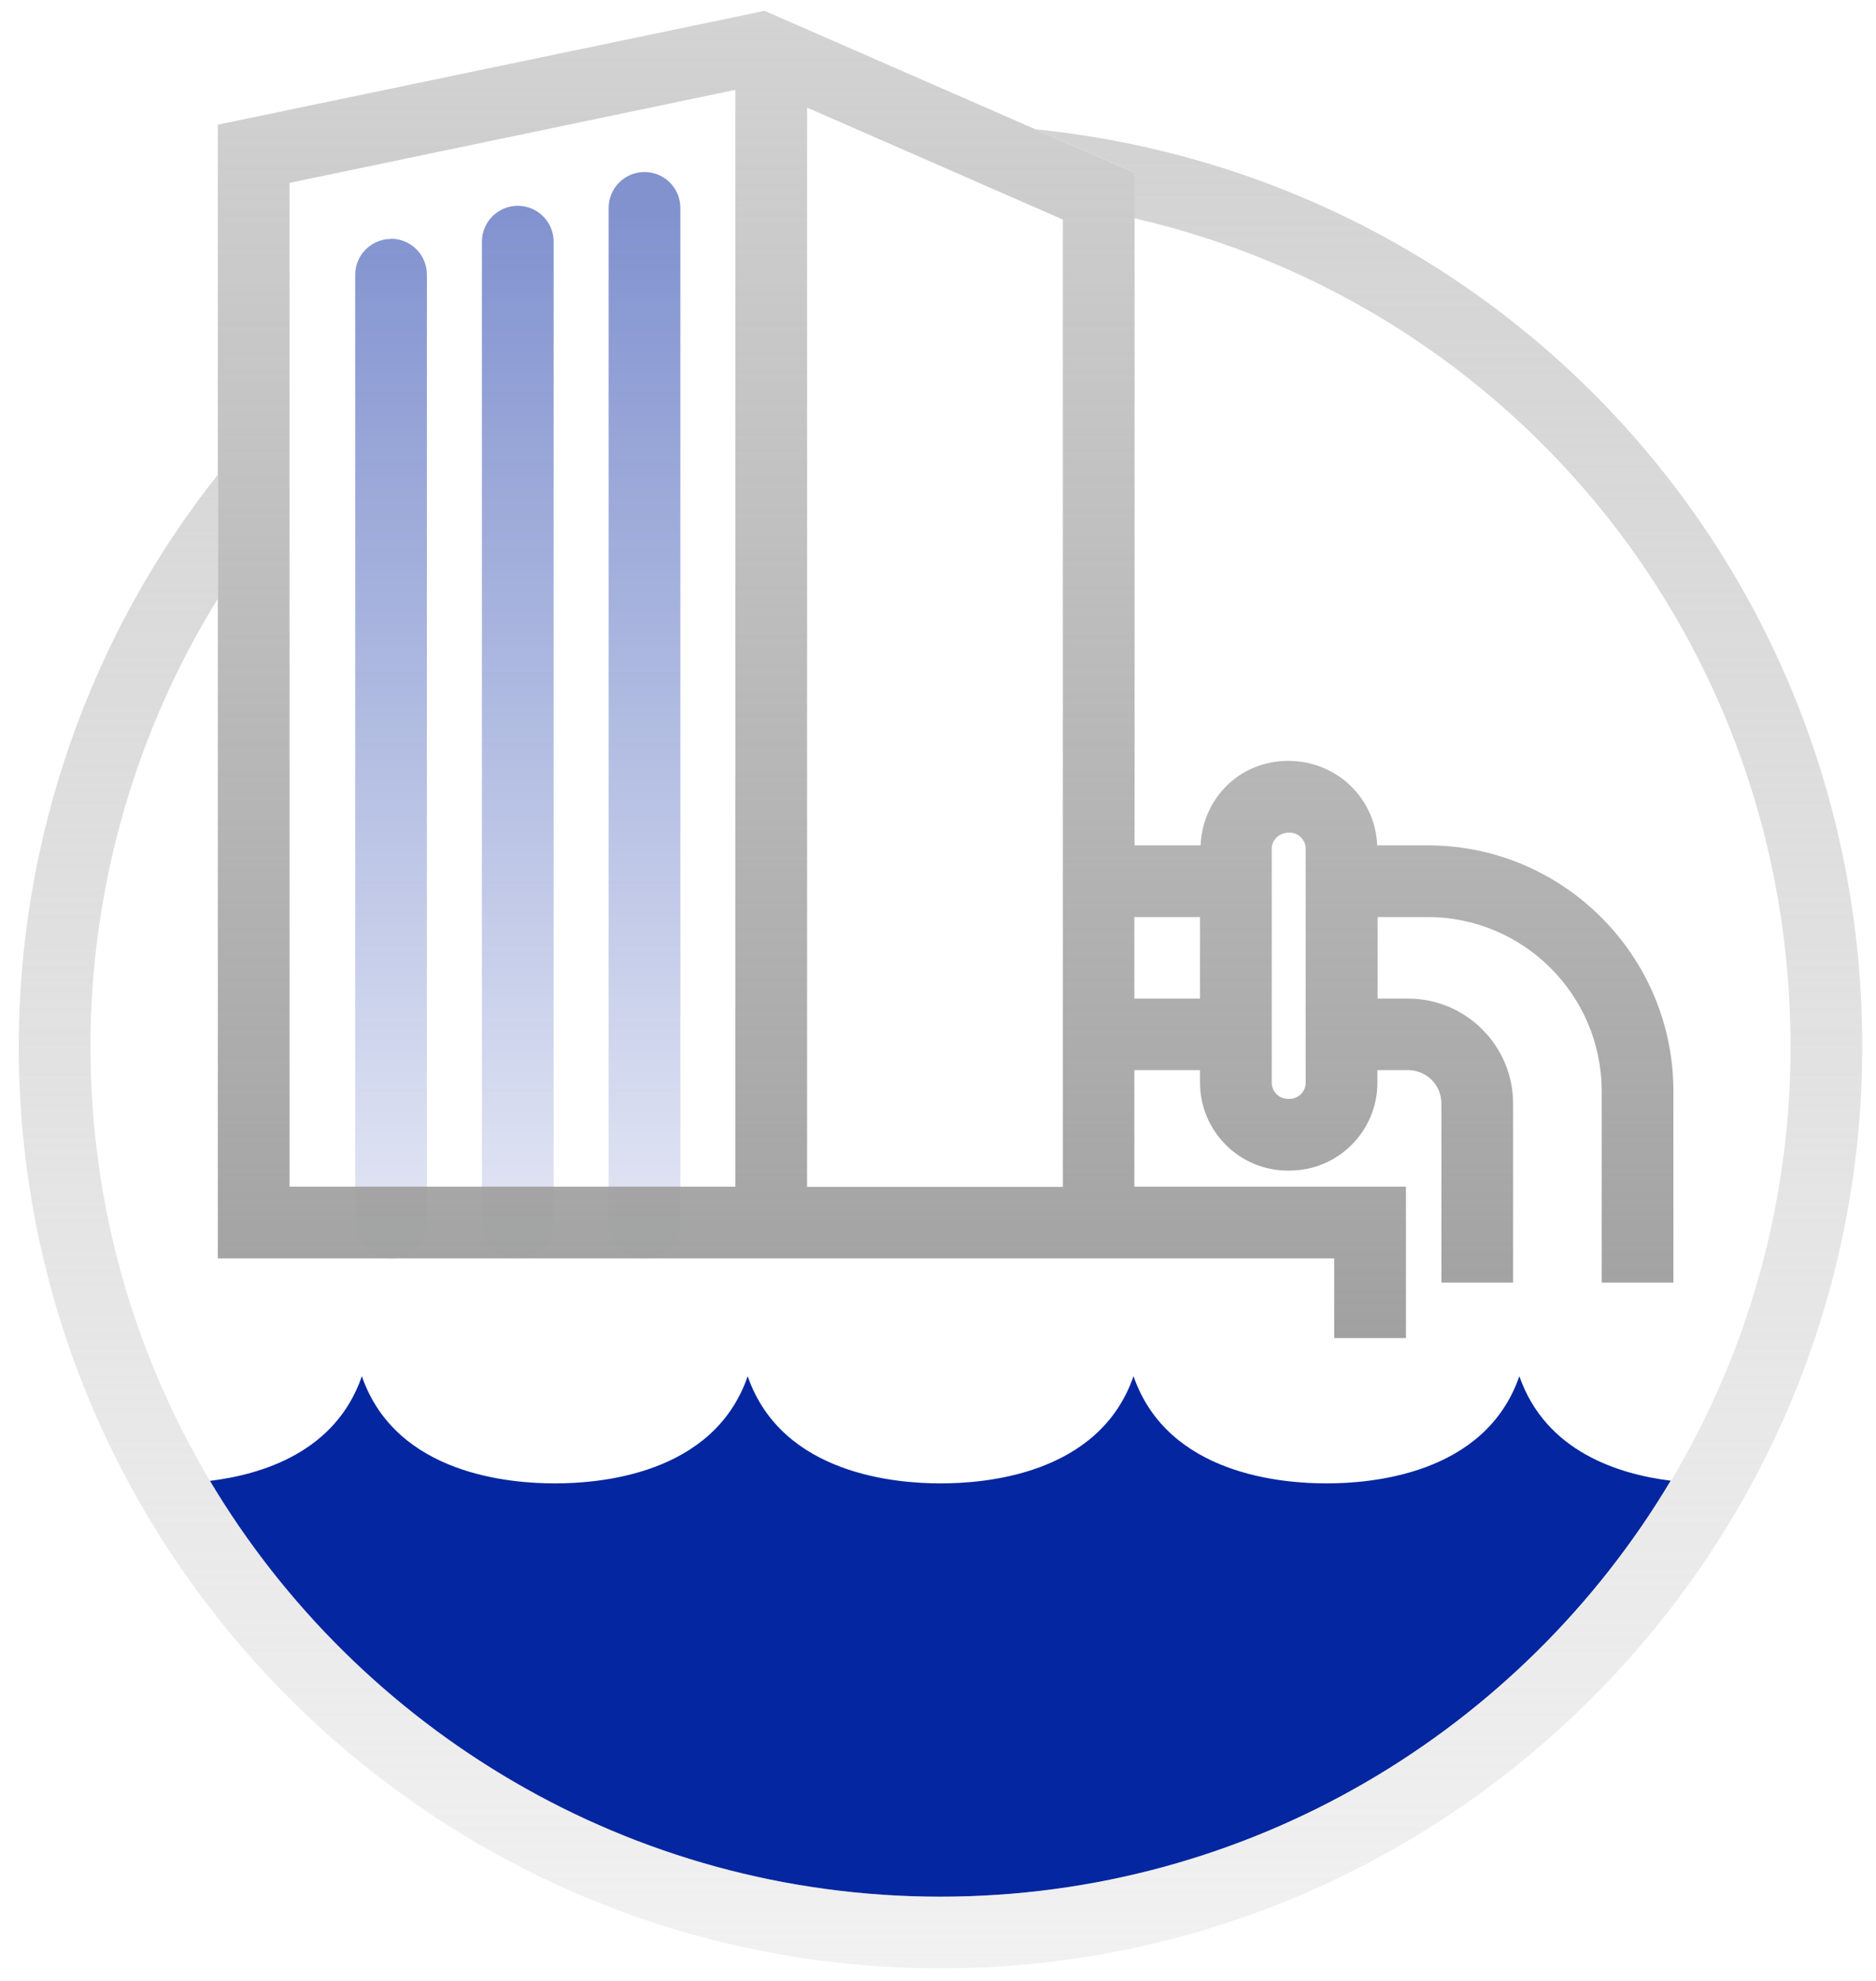
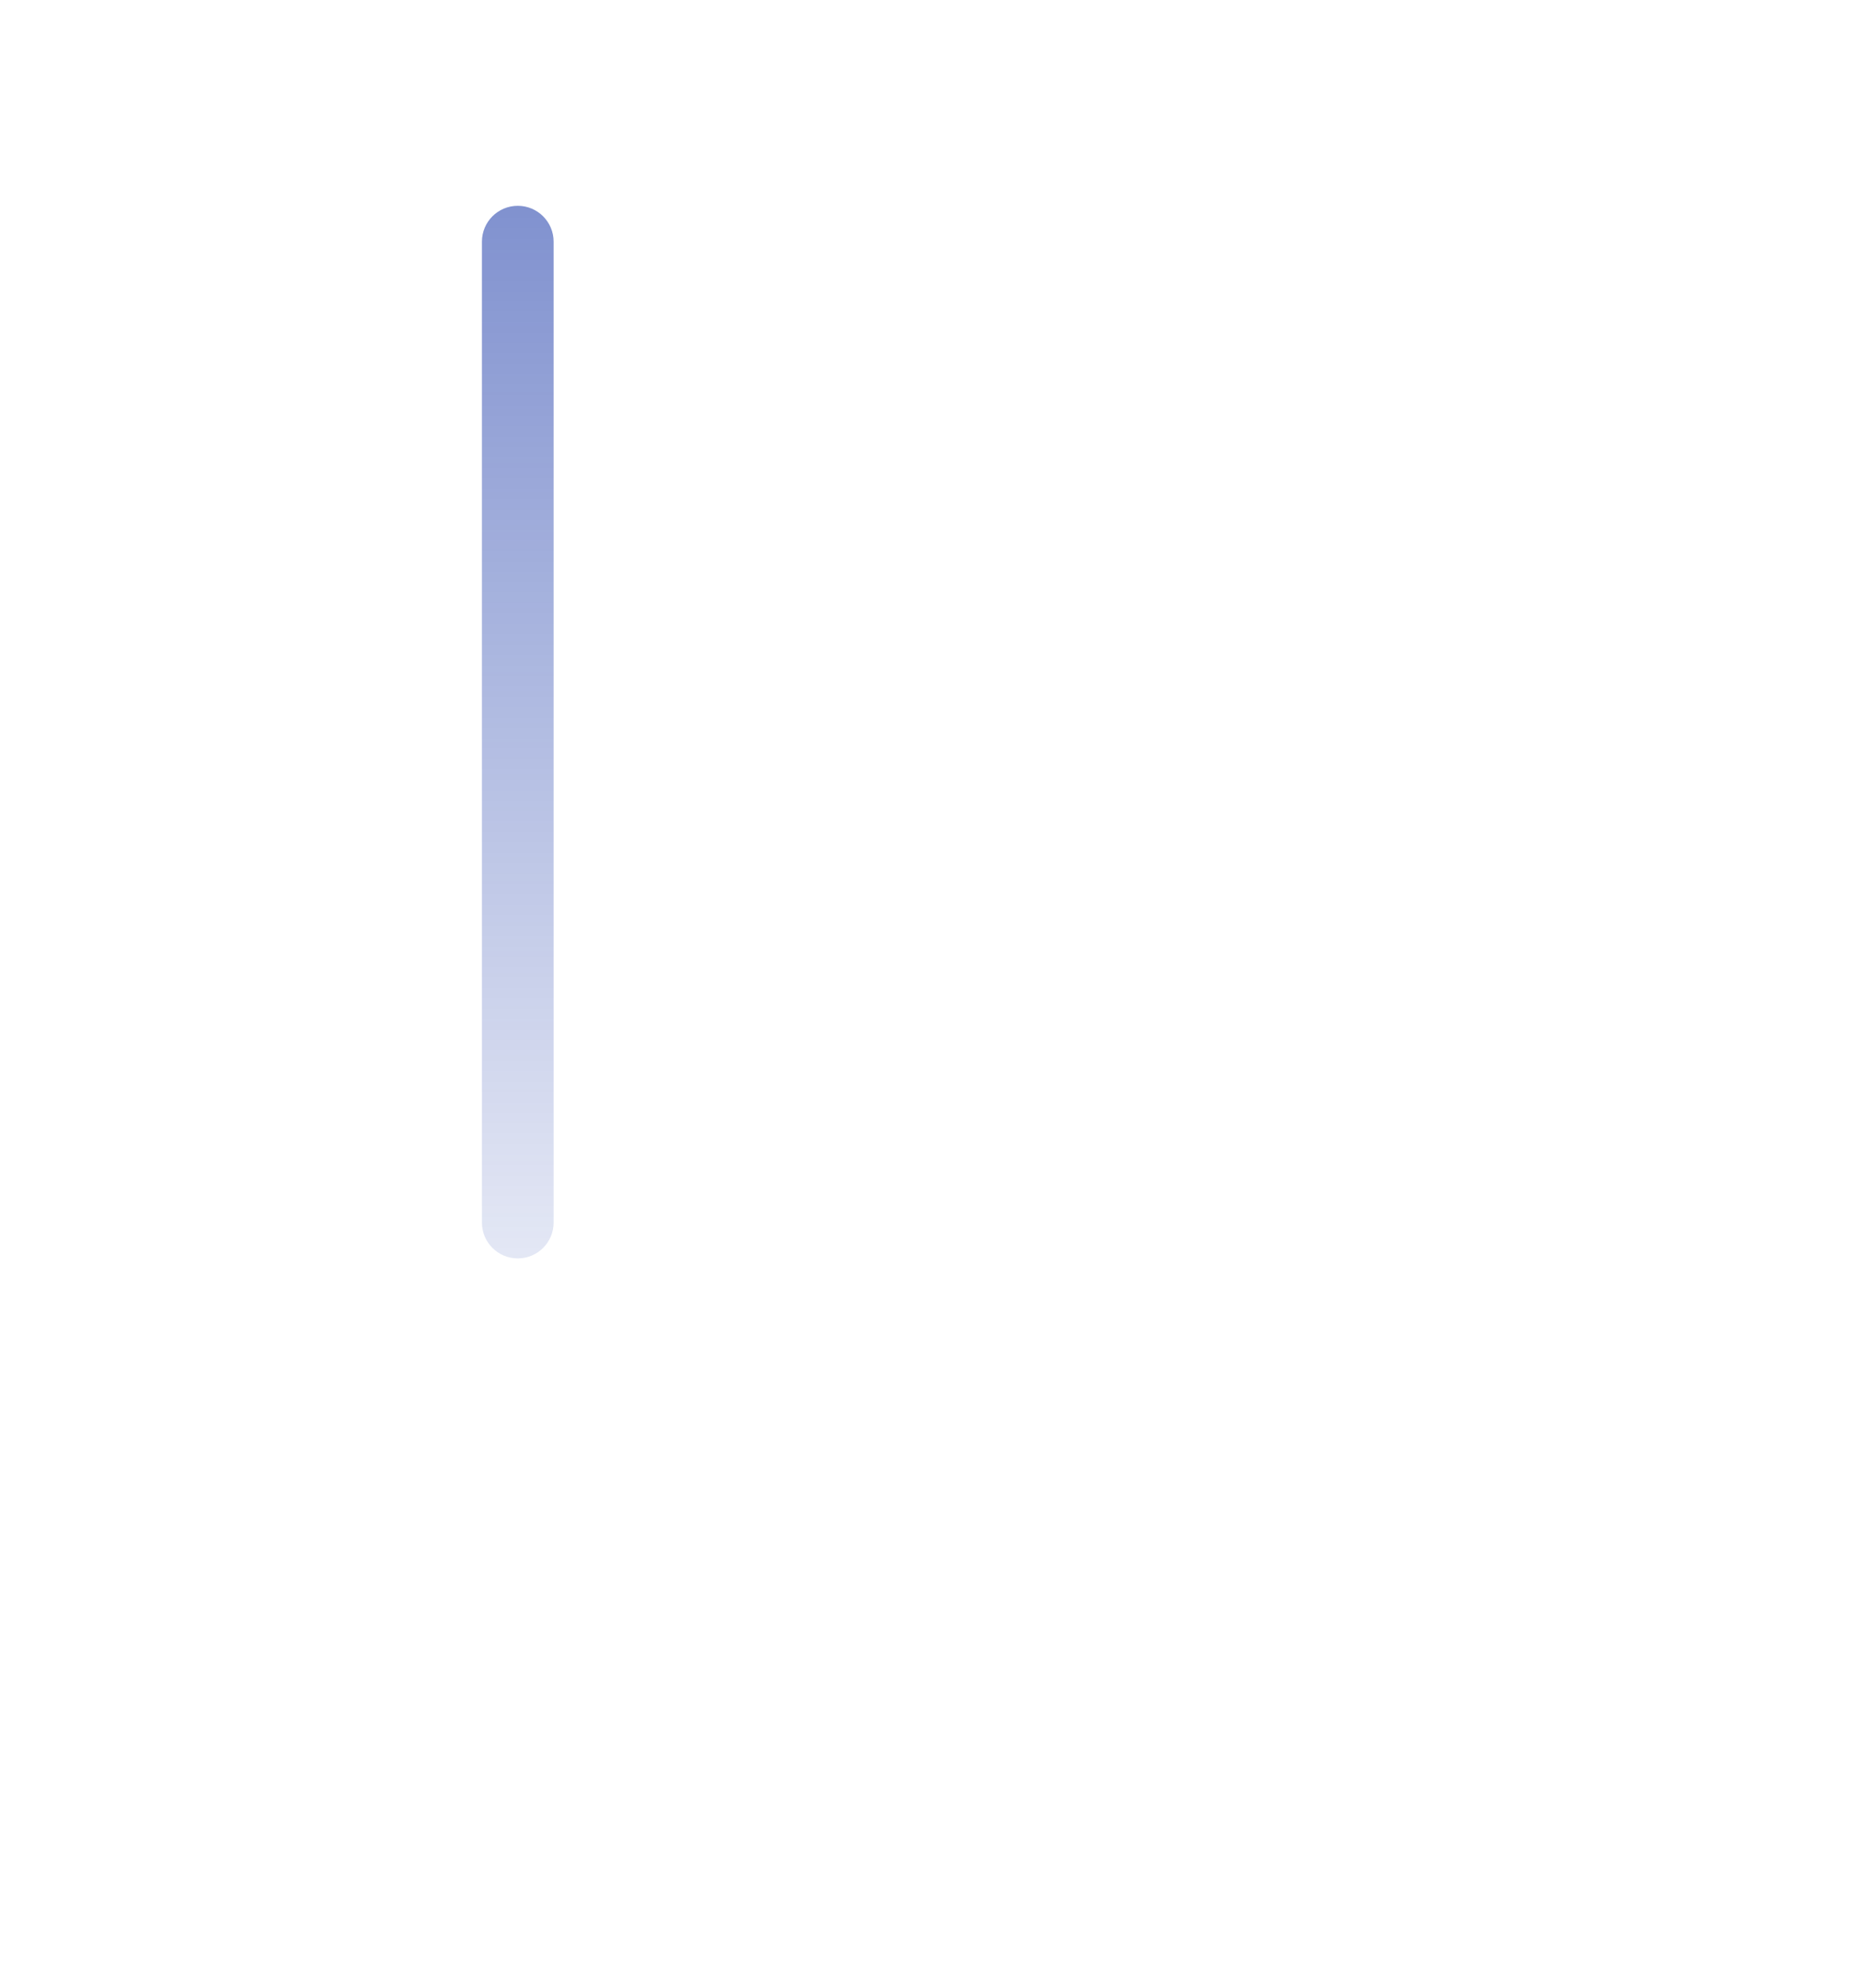
<svg xmlns="http://www.w3.org/2000/svg" width="90" height="95" viewBox="0 0 90 95" fill="none">
-   <path d="M18.76 11.46C17.81 11.46 17.04 12.23 17.04 13.18V58.64C17.04 59.59 17.81 60.36 18.76 60.36C19.71 60.36 20.48 59.59 20.48 58.64V13.17C20.48 12.22 19.71 11.45 18.76 11.45V11.46Z" fill="url(#paint0_linear_797_2353)" />
  <path d="M24.84 9.87C23.89 9.87 23.12 10.64 23.12 11.59V58.63C23.12 59.58 23.89 60.35 24.84 60.35C25.79 60.35 26.56 59.58 26.56 58.63V11.59C26.56 10.64 25.79 9.87 24.84 9.87Z" fill="url(#paint1_linear_797_2353)" />
-   <path d="M30.92 8.25C29.97 8.25 29.2 9.02 29.2 9.97V58.64C29.2 59.59 29.97 60.36 30.92 60.36C31.87 60.36 32.64 59.59 32.64 58.64V9.97C32.64 9.02 31.87 8.25 30.92 8.25Z" fill="url(#paint2_linear_797_2353)" />
-   <path d="M68.48 40.54H66.07C65.98 38.29 64.14 36.49 61.8 36.49C59.46 36.49 57.69 38.3 57.6 40.54H54.43V8.28L36.68 0.52L10.45 5.98V60.35H64.01V64.17H67.45V56.91H54.42V51.32H57.57V51.92C57.57 54.25 59.46 56.14 61.79 56.14H61.86C64.19 56.14 66.08 54.25 66.08 51.92V51.32H67.54C68.44 51.32 69.15 52.03 69.15 52.93V61.51H72.59V52.93C72.59 50.15 70.33 47.89 67.55 47.89H66.09V43.98H68.49C73.1 43.98 76.84 47.73 76.84 52.33V61.51H80.28V52.33C80.28 45.83 74.99 40.54 68.49 40.54H68.48ZM13.89 8.77L35.28 4.31V56.91H13.89V8.77ZM50.99 56.92H38.72V5.16L50.99 10.53V56.92ZM54.42 47.89V43.98H57.57V47.89H54.42ZM62.64 51.92C62.64 52.35 62.29 52.7 61.86 52.7H61.79C61.36 52.7 61.01 52.35 61.01 51.92V40.71C61.01 40.28 61.36 39.93 61.86 39.93C62.29 39.93 62.64 40.28 62.64 40.71V51.92Z" fill="url(#paint3_linear_797_2353)" />
-   <path d="M45.11 90.96C59.99 90.96 73.03 82.95 80.15 71.01C77.64 70.7 74.15 69.61 72.89 66C71.24 70.76 65.69 71.14 63.64 71.14C61.59 71.14 56.03 70.76 54.38 66C52.73 70.76 47.18 71.14 45.13 71.14C43.08 71.14 37.52 70.76 35.87 66C34.23 70.76 28.68 71.14 26.62 71.14C24.56 71.14 19.01 70.76 17.36 66C16.11 69.63 12.59 70.71 10.07 71.02C17.19 82.95 30.23 90.96 45.11 90.96Z" fill="#0426A0" />
-   <path d="M49.68 6.2L54.43 8.28V10.47C72.7 14.68 85.9 30.9 85.9 50.18C85.9 72.67 67.61 90.96 45.12 90.96C22.63 90.96 4.34 72.67 4.34 50.18C4.34 42.57 6.49 35.1 10.46 28.7V22.75C4.3 30.51 0.9 40.23 0.9 50.18C0.9 74.56 20.74 94.4 45.12 94.4C69.5 94.4 89.34 74.56 89.34 50.18C89.34 27.37 72.31 8.52 49.69 6.2H49.68Z" fill="url(#paint4_linear_797_2353)" />
  <defs>
    <linearGradient id="paint0_linear_797_2353" x1="18.76" y1="61.35" x2="18.76" y2="10.46" gradientUnits="userSpaceOnUse">
      <stop stop-color="#0426A0" stop-opacity="0.1" />
      <stop offset="1" stop-color="#0426A0" stop-opacity="0.5" />
    </linearGradient>
    <linearGradient id="paint1_linear_797_2353" x1="24.84" y1="61.35" x2="24.84" y2="10.46" gradientUnits="userSpaceOnUse">
      <stop stop-color="#0426A0" stop-opacity="0.1" />
      <stop offset="1" stop-color="#0426A0" stop-opacity="0.5" />
    </linearGradient>
    <linearGradient id="paint2_linear_797_2353" x1="30.92" y1="61.35" x2="30.92" y2="10.46" gradientUnits="userSpaceOnUse">
      <stop stop-color="#0426A0" stop-opacity="0.1" />
      <stop offset="1" stop-color="#0426A0" stop-opacity="0.5" />
    </linearGradient>
    <linearGradient id="paint3_linear_797_2353" x1="45.36" y1="-6.37" x2="45.36" y2="65.38" gradientUnits="userSpaceOnUse">
      <stop stop-color="#A0A0A0" stop-opacity="0.4" />
      <stop offset="1" stop-color="#A0A0A0" />
    </linearGradient>
    <linearGradient id="paint4_linear_797_2353" x1="45.11" y1="96.84" x2="45.11" y2="7.13" gradientUnits="userSpaceOnUse">
      <stop stop-color="#D3D3D3" stop-opacity="0.3" />
      <stop offset="1" stop-color="#D3D3D3" />
    </linearGradient>
  </defs>
</svg>